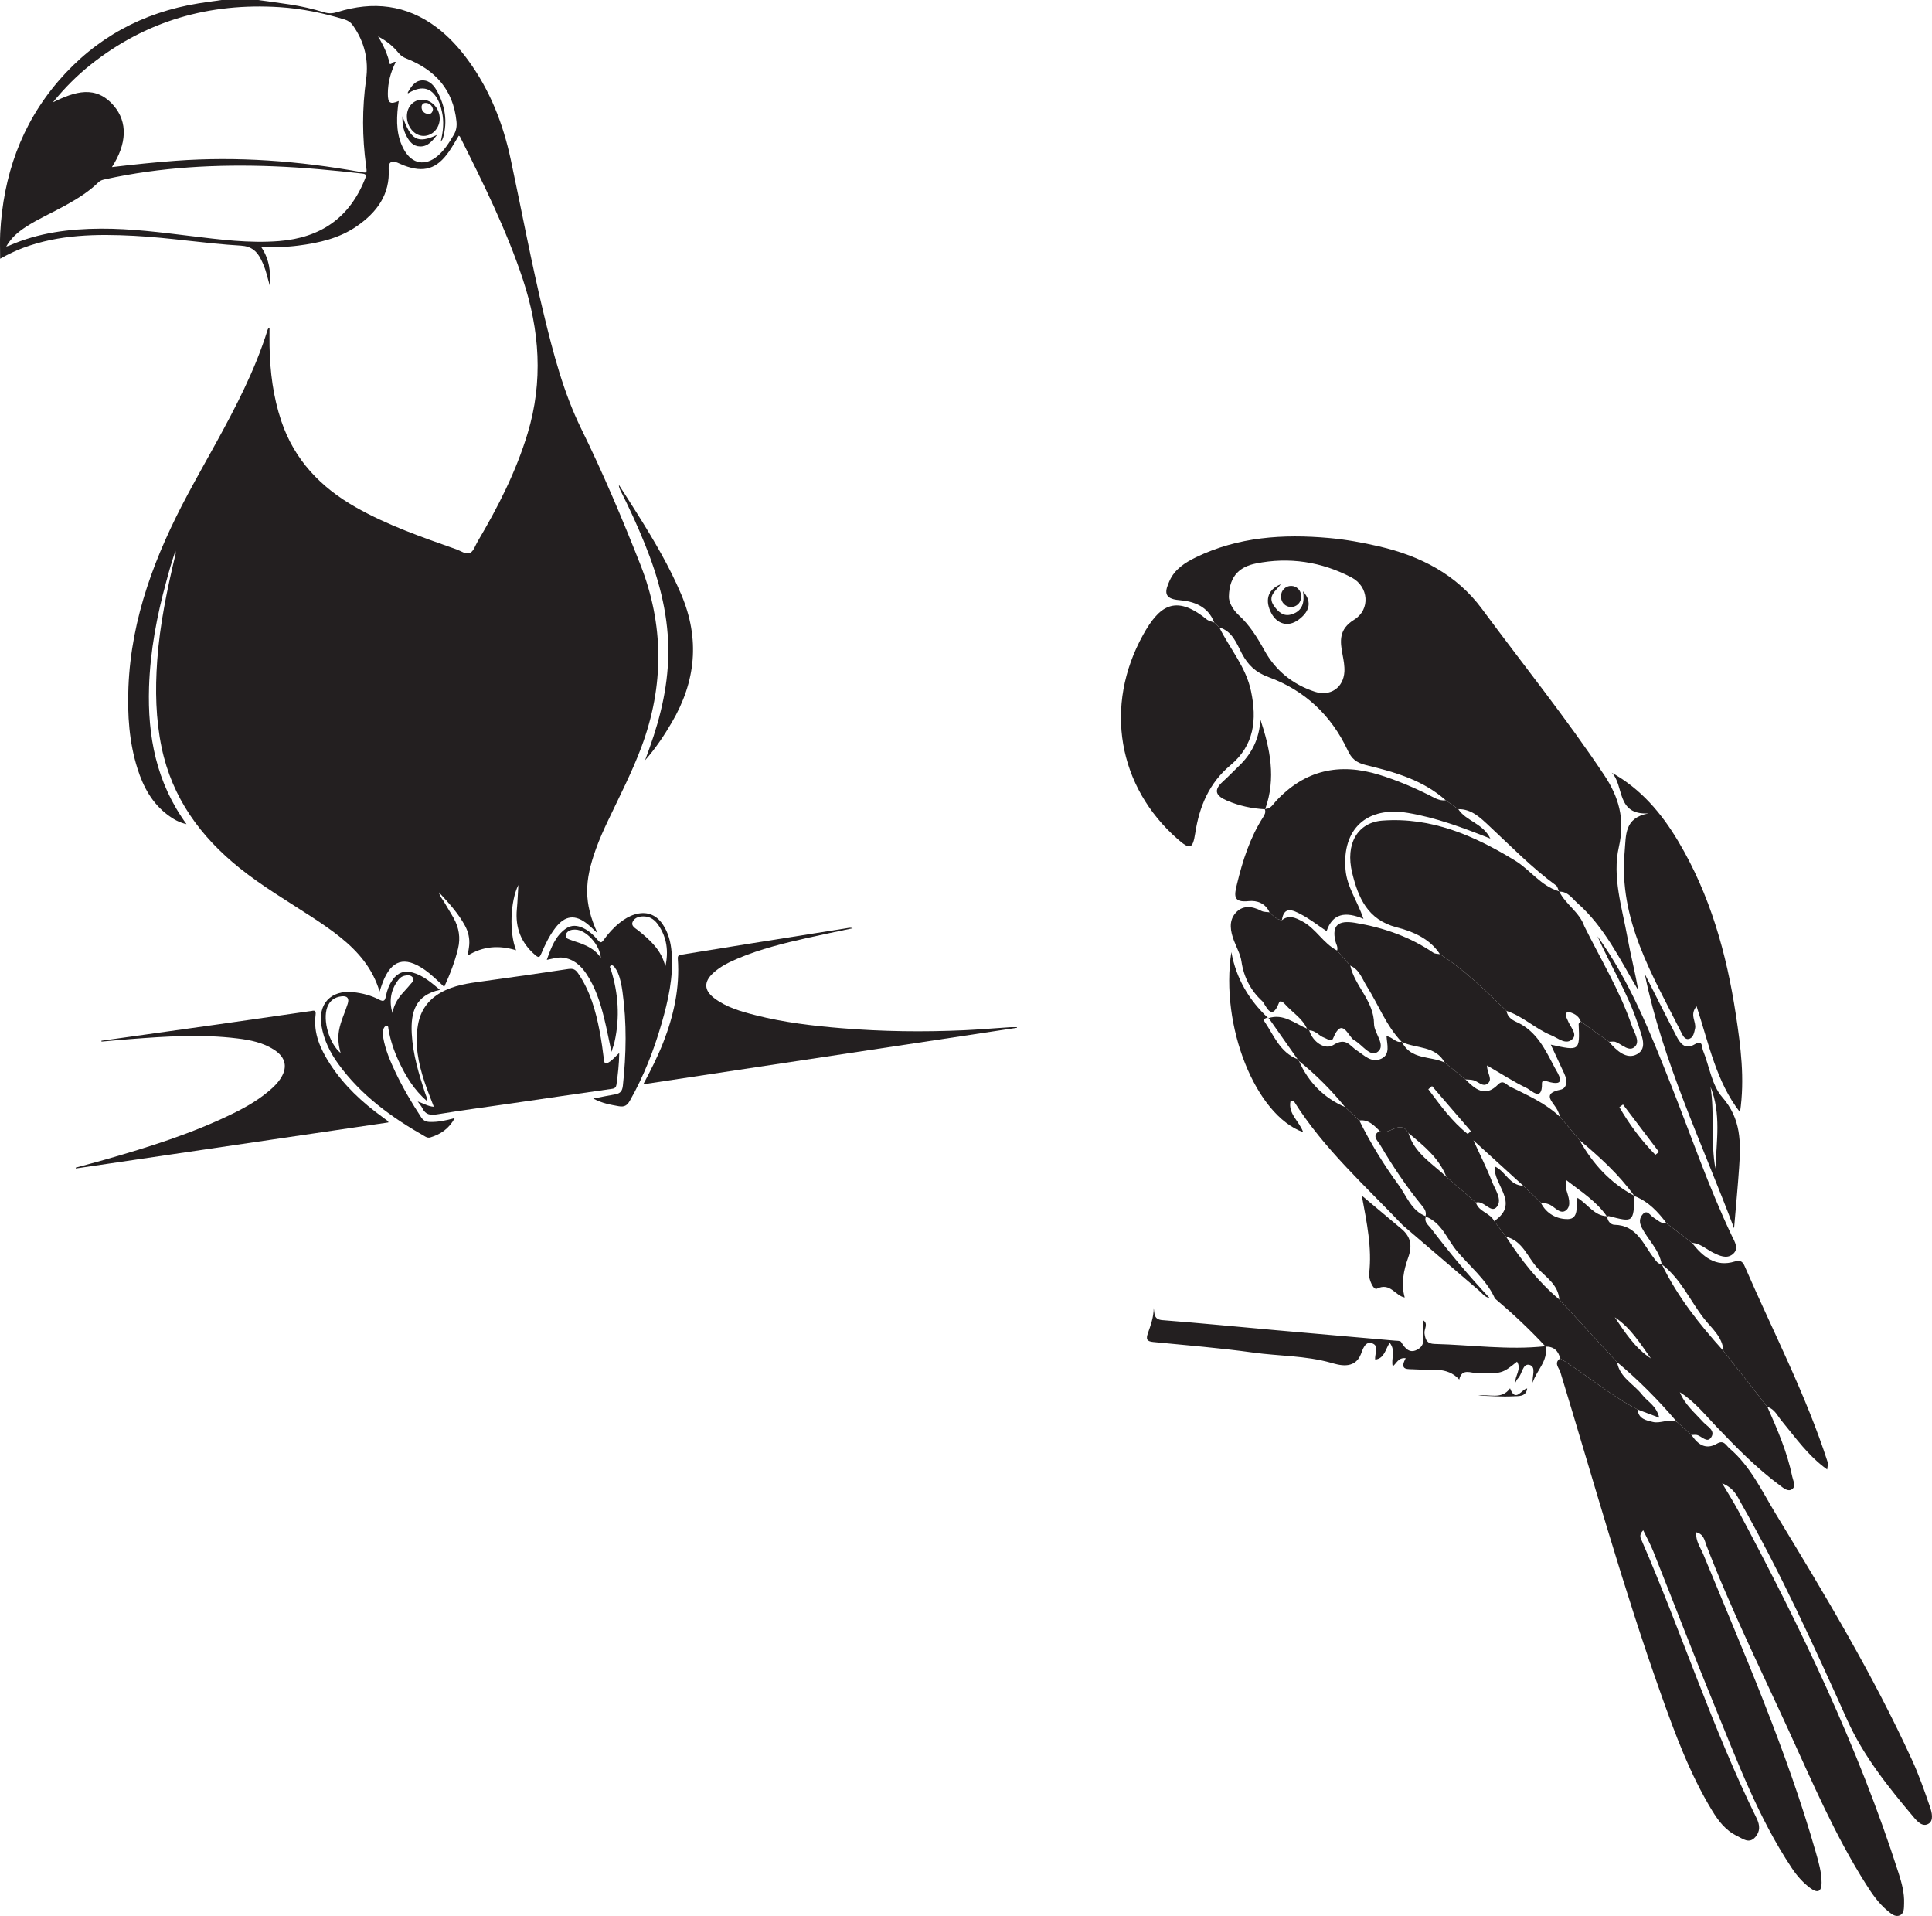
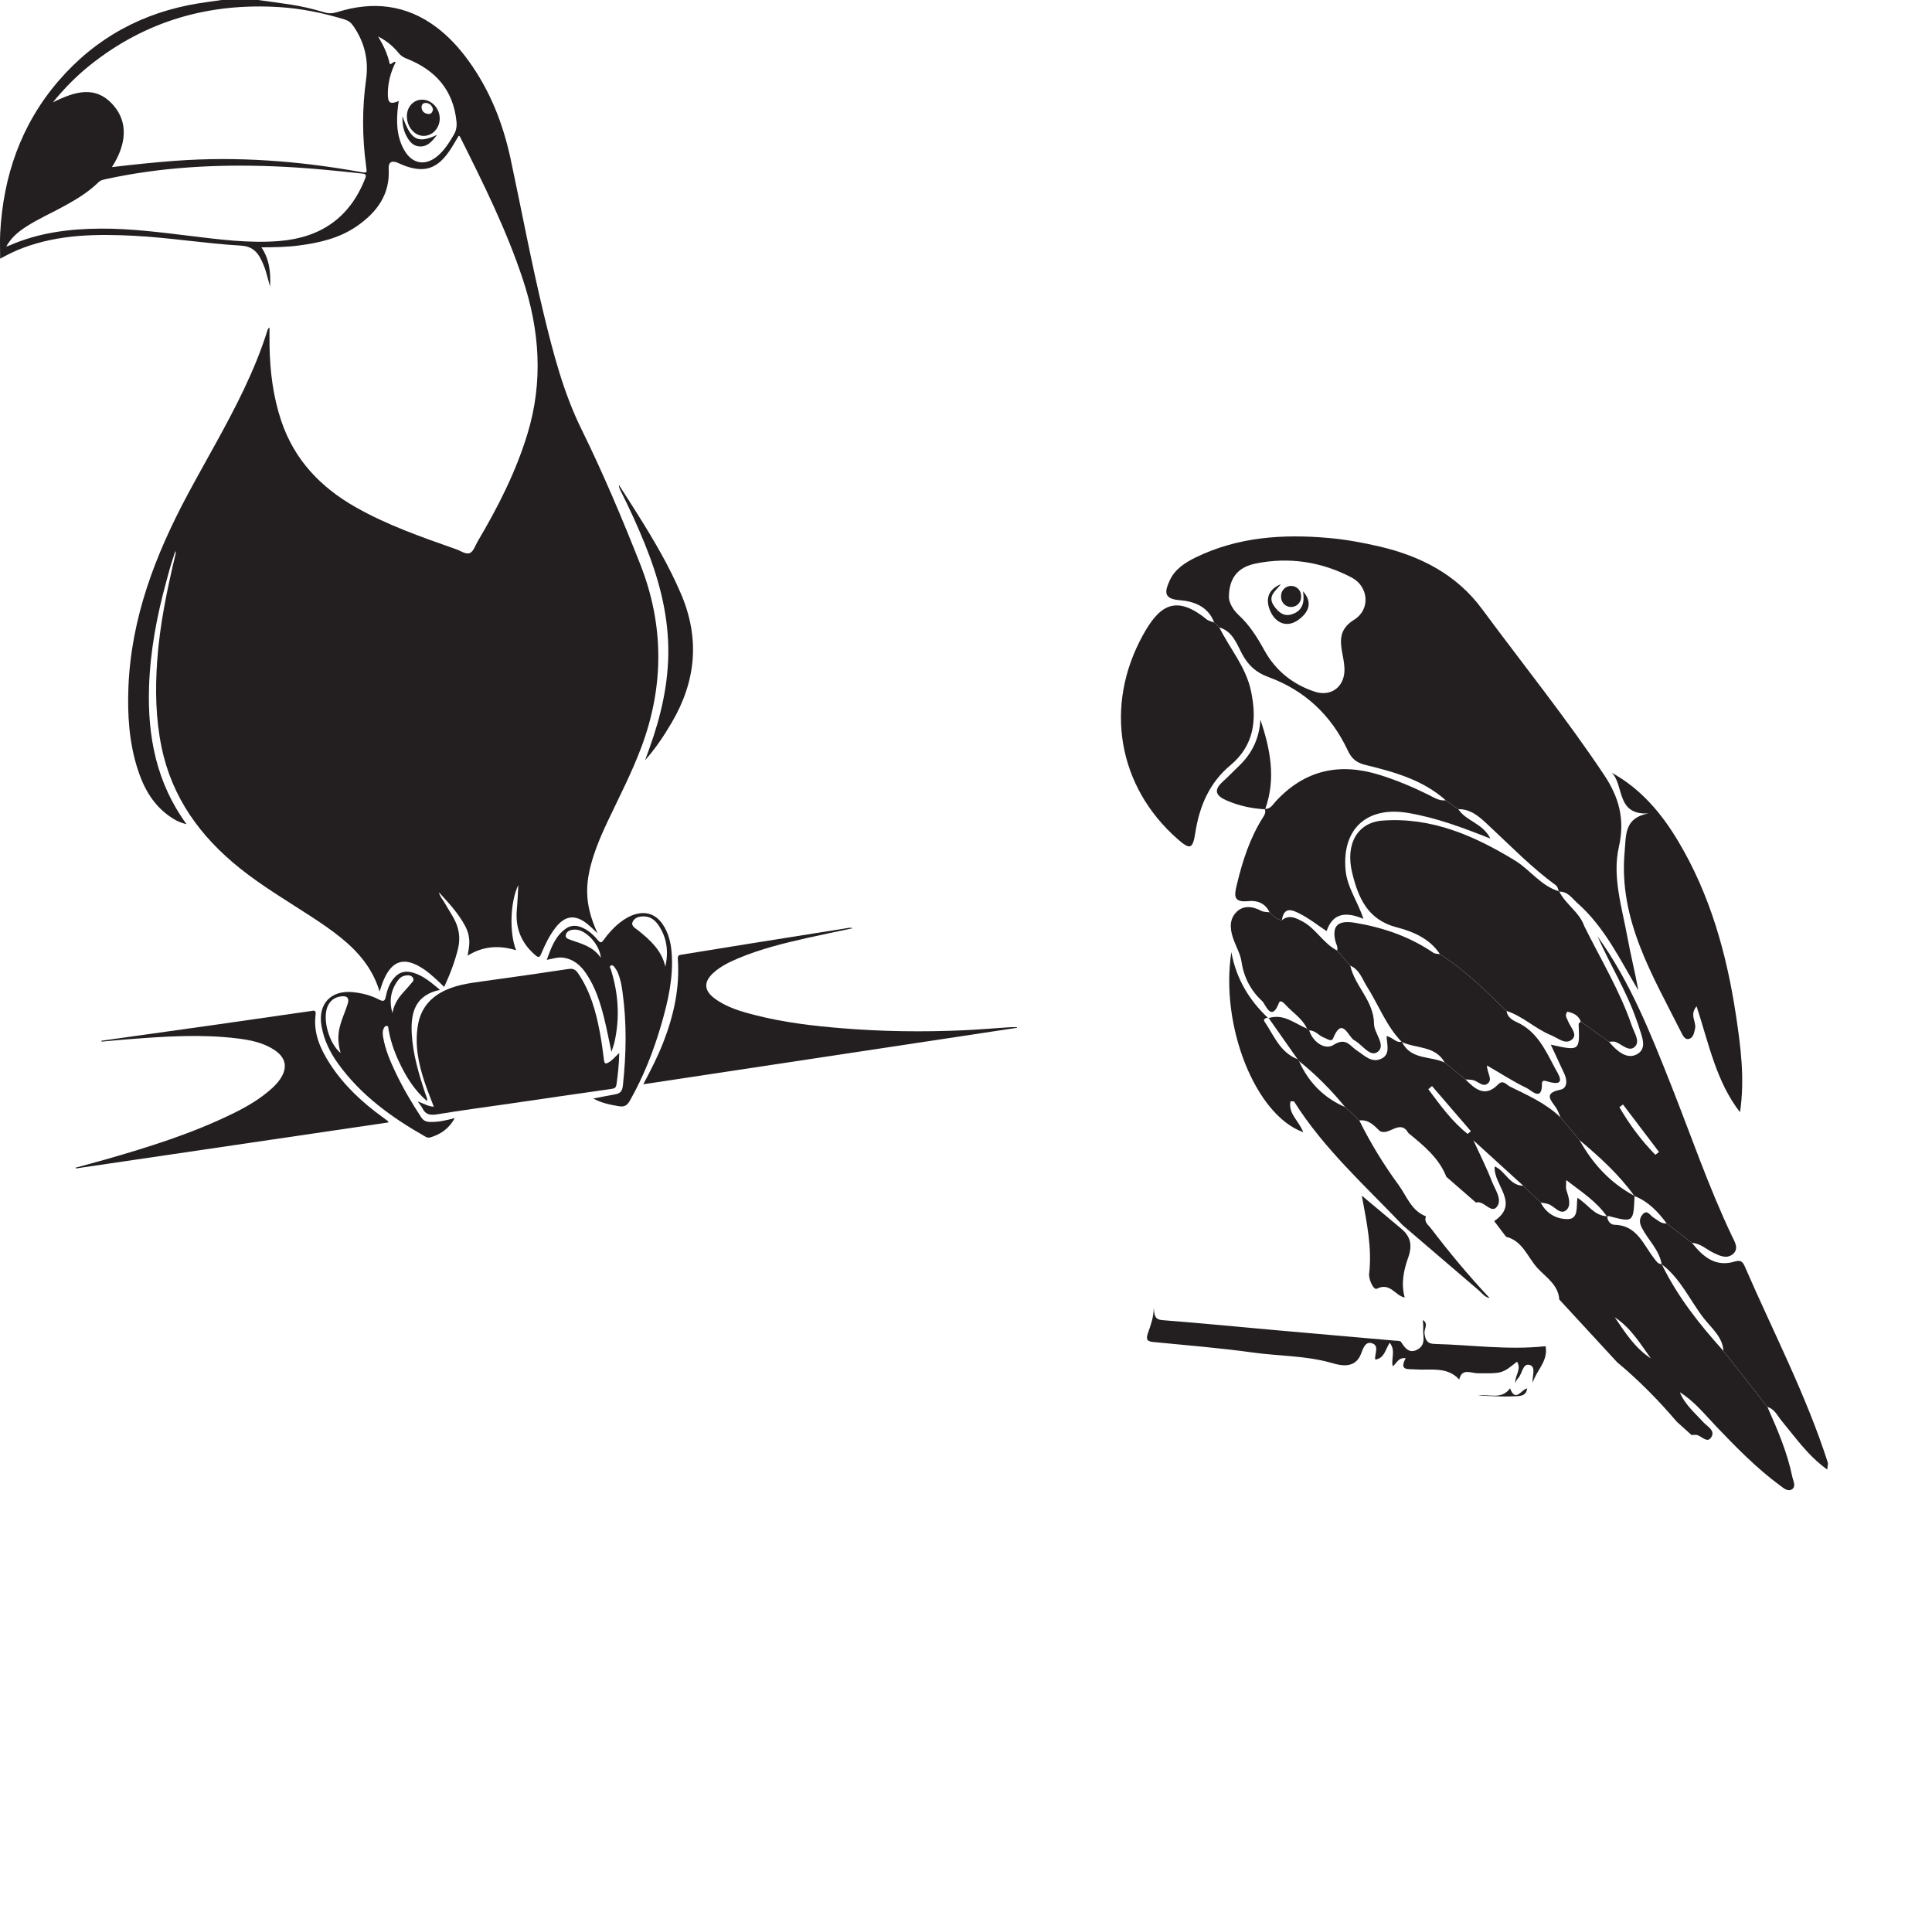
<svg xmlns="http://www.w3.org/2000/svg" width="305.095pt" height="302.53pt" viewBox="0 0 305.095 302.53" version="1.1">
  <defs>
    <clipPath id="clip1">
-       <path d="M 245 214 L 305.094 214 L 305.094 302.531 L 245 302.531 Z M 245 214 " />
-     </clipPath>
+       </clipPath>
  </defs>
  <g id="surface1">
    <path style=" stroke:none;fill-rule:evenodd;fill:rgb(13.73%,12.16%,12.549%);fill-opacity:1;" d="M 62.969 15.949 C 62.926 16.238 62.879 16.504 62.848 16.77 C 62.578 19.16 62.598 21.516 63.828 23.688 C 65.086 25.902 67.156 26.266 69.094 24.637 C 70.195 23.711 70.938 22.516 71.656 21.297 C 72.066 20.605 72.164 19.922 72.082 19.145 C 71.562 14.152 68.711 11.023 64.184 9.242 C 63.684 9.047 63.297 8.793 62.965 8.387 C 62.113 7.344 61.113 6.477 59.699 5.754 C 60.621 7.25 61.23 8.633 61.555 10.113 C 61.941 10.16 62.074 9.656 62.496 9.789 C 61.688 11.375 61.25 13.051 61.246 14.809 C 61.242 16.285 61.613 16.516 62.969 15.949 M 0.98 38.922 C 1.277 38.828 1.387 38.809 1.488 38.762 C 6.082 36.742 10.941 36.125 15.898 36.098 C 20.656 36.074 25.363 36.684 30.074 37.258 C 34.727 37.82 39.371 38.434 44.078 38.059 C 50.625 37.535 55.234 34.387 57.66 28.199 C 57.863 27.688 57.84 27.48 57.211 27.41 C 52.555 26.887 47.895 26.445 43.211 26.262 C 34.262 25.914 25.387 26.379 16.613 28.305 C 16.227 28.391 15.863 28.469 15.566 28.762 C 14.031 30.277 12.215 31.387 10.348 32.426 C 8.281 33.578 6.094 34.516 4.102 35.812 C 2.914 36.586 1.82 37.461 0.98 38.922 M 17.672 26.387 C 21.105 25.98 24.418 25.629 27.742 25.387 C 37.543 24.668 47.246 25.418 56.895 27.148 C 57.98 27.344 57.973 27.352 57.812 26.203 C 57.188 21.652 57.176 17.098 57.812 12.547 C 58.246 9.426 57.551 6.598 55.738 4.023 C 55.391 3.527 54.965 3.242 54.395 3.066 C 51.051 2.051 47.641 1.348 44.16 1.125 C 33.082 0.422 23.055 3.254 14.305 10.219 C 12.172 11.918 10.246 13.832 8.352 16.16 C 11.844 14.434 15.133 13.387 17.969 16.695 C 20.195 19.293 20.035 22.73 17.672 26.387 M 40.766 0 C 42.426 0.23 44.09 0.449 45.746 0.699 C 47.59 0.977 49.398 1.395 51.18 1.938 C 51.895 2.16 52.543 2.137 53.27 1.906 C 58.895 0.141 64.176 0.715 68.969 4.336 C 70.902 5.801 72.516 7.574 73.938 9.527 C 77.371 14.238 79.441 19.504 80.656 25.195 C 82.391 33.316 83.91 41.488 85.863 49.566 C 87.367 55.777 88.973 61.977 91.805 67.738 C 95.238 74.715 98.258 81.875 101.105 89.094 C 104.859 98.605 104.898 108.301 101.293 117.945 C 99.809 121.918 97.867 125.676 96.055 129.496 C 95.348 130.984 94.668 132.488 94.109 134.043 C 92.281 139.105 92.156 142.539 94.359 147.352 C 93.762 146.801 93.297 146.332 92.789 145.918 C 90.844 144.336 89.223 144.523 87.699 146.508 C 86.738 147.754 86.07 149.168 85.461 150.605 C 85.23 151.145 85.082 151.277 84.547 150.824 C 82.281 148.895 81.344 146.477 81.621 143.539 C 81.738 142.285 81.781 141.023 81.855 139.738 C 80.582 142.301 80.395 147.262 81.5 150.043 C 78.84 149.227 76.312 149.363 73.84 150.898 C 73.941 150.27 74.051 149.762 74.094 149.242 C 74.188 148.172 73.957 147.148 73.449 146.203 C 72.379 144.203 70.848 142.559 69.32 140.902 C 69.441 141.527 69.887 141.977 70.184 142.504 C 70.656 143.34 71.184 144.141 71.648 144.98 C 72.48 146.484 72.742 148.074 72.336 149.766 C 71.836 151.844 71.07 153.816 70.148 155.828 C 69.074 154.82 68.109 153.844 66.969 153.062 C 63.879 150.953 61.836 151.566 60.457 155.055 C 60.285 155.492 60.152 155.945 59.941 156.562 C 58.84 152.879 56.543 150.238 53.73 147.977 C 52.324 146.848 50.84 145.832 49.328 144.844 C 45.461 142.312 41.465 139.973 37.848 137.07 C 31.637 132.09 27.188 125.984 25.527 118.047 C 24.582 113.504 24.496 108.93 24.824 104.328 C 25.23 98.594 26.406 92.988 27.742 87.41 C 27.754 87.355 27.734 87.297 27.707 86.965 C 27.395 87.934 27.148 88.66 26.93 89.398 C 26.699 90.176 26.492 90.957 26.281 91.738 C 24.77 97.223 23.719 102.793 23.535 108.488 C 23.293 116.227 24.664 123.555 29.453 130.133 C 28.242 129.859 27.363 129.332 26.535 128.719 C 24.039 126.867 22.633 124.273 21.719 121.391 C 20.383 117.191 20.109 112.863 20.281 108.48 C 20.719 97.508 24.547 87.586 29.652 78.047 C 32.613 72.52 35.828 67.129 38.523 61.461 C 39.965 58.422 41.254 55.324 42.25 52.109 C 42.289 51.973 42.363 51.844 42.562 51.723 C 42.562 52.719 42.547 53.715 42.566 54.711 C 42.645 58.723 43.137 62.672 44.426 66.492 C 46.488 72.609 50.625 76.938 56.156 80.078 C 61.191 82.938 66.633 84.824 72.062 86.734 C 72.781 86.988 73.602 87.617 74.234 87.305 C 74.805 87.02 75.062 86.105 75.445 85.465 C 78.648 80.055 81.488 74.477 83.316 68.434 C 85.801 60.234 85.227 52.133 82.562 44.094 C 79.969 36.262 76.297 28.906 72.625 21.555 C 72.602 21.508 72.531 21.484 72.445 21.43 C 71.934 22.266 71.465 23.125 70.906 23.926 C 68.988 26.688 66.957 27.312 63.816 26.137 C 63.453 26 63.105 25.82 62.742 25.676 C 61.84 25.316 61.32 25.633 61.379 26.621 C 61.621 30.707 59.512 33.516 56.383 35.691 C 53.605 37.625 50.383 38.359 47.074 38.777 C 45.195 39.02 43.305 39.043 41.285 39.055 C 42.574 40.98 42.766 43.082 42.645 45.25 C 42.449 44.539 42.25 43.828 42.059 43.117 C 41.863 42.391 41.582 41.695 41.25 41.02 C 40.598 39.68 39.723 38.883 38.043 38.781 C 32.406 38.453 26.82 37.523 21.18 37.23 C 15.246 36.922 9.34 37.008 3.664 39.129 C 2.457 39.578 1.305 40.137 0.023 40.848 C 0.023 39.402 -0.035 38.098 0.031 36.797 C 0.512 27.805 3.309 19.676 9.234 12.785 C 15.086 5.988 22.516 1.957 31.359 0.527 C 32.566 0.332 33.781 0.176 34.996 0 Z M 40.766 0 " />
    <path style=" stroke:none;fill-rule:evenodd;fill:rgb(13.73%,12.16%,12.549%);fill-opacity:1;" d="M 97.789 166.266 C 97.762 168.059 97.574 169.66 97.348 171.262 C 97.289 171.656 97.113 171.855 96.66 171.918 C 91.316 172.676 85.973 173.465 80.633 174.242 C 76.773 174.801 72.906 175.309 69.059 175.945 C 67.977 176.121 67.211 176.035 66.707 174.988 C 66.543 174.648 66.273 174.359 65.957 173.914 C 66.879 174.234 67.594 174.688 68.508 174.754 C 67.992 173.379 67.457 172.094 67.023 170.777 C 66.066 167.871 65.469 164.918 66.004 161.84 C 66.398 159.566 67.59 157.879 69.602 156.734 C 71.668 155.559 73.945 155.258 76.238 154.945 C 80.758 154.328 85.266 153.676 89.777 153 C 90.469 152.898 90.871 153.074 91.266 153.648 C 93.184 156.434 94.078 159.59 94.695 162.848 C 94.98 164.348 95.199 165.867 95.379 167.383 C 95.453 167.996 95.656 168.008 96.109 167.754 C 96.723 167.41 97.133 166.848 97.789 166.266 " />
    <path style=" stroke:none;fill-rule:evenodd;fill:rgb(13.73%,12.16%,12.549%);fill-opacity:1;" d="M 160.586 162.289 C 140.965 165.254 121.348 168.219 101.586 171.203 C 102.773 168.973 103.848 166.867 104.715 164.664 C 106.387 160.395 107.367 156.004 107.039 151.391 C 107.004 150.871 107.215 150.805 107.625 150.738 C 111.207 150.168 114.789 149.574 118.371 149 C 123.586 148.164 128.797 147.34 134.012 146.512 C 134.215 146.48 134.426 146.48 134.648 146.57 C 132.258 147.078 129.855 147.559 127.473 148.098 C 123.789 148.93 120.121 149.832 116.621 151.297 C 115.18 151.902 113.77 152.582 112.605 153.656 C 111.137 155.02 111.168 156.363 112.758 157.582 C 114.707 159.074 117.039 159.723 119.363 160.312 C 123.797 161.441 128.324 161.977 132.879 162.352 C 139.324 162.887 145.781 162.965 152.242 162.676 C 154.668 162.562 157.094 162.352 159.52 162.195 C 159.879 162.176 160.234 162.191 160.594 162.191 C 160.59 162.227 160.59 162.258 160.586 162.289 " />
    <path style=" stroke:none;fill-rule:evenodd;fill:rgb(13.73%,12.16%,12.549%);fill-opacity:1;" d="M 16.012 164.332 C 22.102 163.48 28.188 162.633 34.273 161.77 C 39.086 161.086 43.898 160.387 48.707 159.695 C 48.855 159.672 49.008 159.668 49.156 159.637 C 49.758 159.5 49.918 159.594 49.828 160.32 C 49.477 163.191 50.613 165.672 52.117 168.004 C 54.305 171.383 57.199 174.07 60.438 176.41 C 60.73 176.621 61.012 176.836 61.297 177.055 C 61.312 177.066 61.309 177.109 61.332 177.23 C 44.883 179.652 28.434 182.074 11.984 184.496 C 11.973 184.453 11.961 184.41 11.949 184.367 C 13.543 183.934 15.137 183.516 16.723 183.062 C 23.555 181.105 30.332 178.977 36.738 175.844 C 38.93 174.773 41.031 173.559 42.863 171.918 C 43.359 171.477 43.816 171 44.195 170.457 C 45.477 168.621 45.184 166.996 43.305 165.77 C 41.551 164.621 39.543 164.219 37.512 163.969 C 31.844 163.266 26.176 163.637 20.508 164.078 C 19.016 164.195 17.523 164.336 16.031 164.469 C 16.027 164.422 16.02 164.379 16.012 164.332 " />
    <path style=" stroke:none;fill-rule:evenodd;fill:rgb(13.73%,12.16%,12.549%);fill-opacity:1;" d="M 94.879 151.227 C 94.738 149.305 92.801 147.09 91.18 146.812 C 90.918 146.77 90.637 146.766 90.379 146.809 C 89.871 146.891 89.414 147.176 89.344 147.672 C 89.266 148.195 89.82 148.285 90.191 148.438 C 90.582 148.598 90.988 148.699 91.383 148.844 C 92.68 149.32 93.945 149.852 94.879 151.227 M 105.066 152.629 C 105.602 150.238 105.328 148.016 103.926 146.004 C 103.426 145.289 102.754 144.773 101.863 144.707 C 101.094 144.648 100.258 144.809 99.914 145.539 C 99.594 146.219 100.355 146.57 100.789 146.918 C 102.703 148.457 104.492 150.07 105.066 152.629 M 96.559 166.086 C 96.145 164.16 95.82 162.457 95.406 160.777 C 94.797 158.324 94.035 155.922 92.617 153.793 C 91.719 152.449 90.582 151.43 88.891 151.211 C 88.066 151.105 87.297 151.383 86.348 151.559 C 87.039 149.621 87.684 147.805 89.363 146.621 C 90.234 146.008 91.184 146.098 92.102 146.539 C 93.043 146.988 93.789 147.691 94.445 148.48 C 94.797 148.895 94.996 148.879 95.309 148.441 C 96.039 147.41 96.883 146.473 97.883 145.684 C 98.594 145.121 99.355 144.656 100.23 144.387 C 102.031 143.836 103.566 144.367 104.633 145.918 C 105.559 147.273 105.938 148.809 106.062 150.414 C 106.363 154.281 105.52 157.996 104.457 161.672 C 103.238 165.887 101.645 169.953 99.469 173.789 C 99.035 174.551 98.605 174.824 97.703 174.664 C 96.375 174.43 95.074 174.203 93.684 173.457 C 94.977 173.207 96.066 172.98 97.168 172.789 C 97.953 172.652 98.27 172.27 98.363 171.414 C 98.898 166.465 98.992 161.527 98.301 156.59 C 98.16 155.578 97.973 154.574 97.578 153.625 C 97.441 153.297 97.25 152.984 97.039 152.699 C 96.898 152.516 96.668 152.316 96.422 152.488 C 96.195 152.652 96.398 152.867 96.461 153.059 C 97.648 156.828 97.914 160.645 97.043 164.52 C 96.941 164.973 96.77 165.414 96.559 166.086 " />
    <path style=" stroke:none;fill-rule:evenodd;fill:rgb(13.73%,12.16%,12.549%);fill-opacity:1;" d="M 61.973 159.961 C 62.18 158.797 62.711 157.836 63.438 156.977 C 63.883 156.445 64.379 155.965 64.805 155.422 C 65.047 155.121 65.516 154.809 65.18 154.344 C 64.879 153.93 64.379 153.977 63.93 154.055 C 63.5 154.129 63.16 154.391 62.898 154.73 C 61.688 156.316 61.422 158.078 61.973 159.961 M 53.789 166.27 C 53.449 165.062 53.332 163.926 53.531 162.746 C 53.785 161.254 54.469 159.914 54.91 158.492 C 55.18 157.629 54.844 157.219 53.949 157.316 C 52.844 157.434 52.062 158 51.672 159.066 C 50.938 161.098 51.984 164.77 53.789 166.27 M 71.816 176.539 C 70.887 178.242 69.566 179.105 67.961 179.594 C 67.688 179.676 67.434 179.617 67.184 179.477 C 61.883 176.477 57.008 172.961 53.395 167.953 C 52.105 166.164 51.148 164.203 50.77 161.992 C 50.168 158.52 52.246 156.301 55.754 156.66 C 57.207 156.809 58.602 157.176 59.879 157.844 C 60.652 158.246 60.812 157.961 60.941 157.289 C 61.121 156.371 61.445 155.496 61.988 154.727 C 62.801 153.57 63.863 153.184 65.215 153.578 C 66.875 154.062 68.133 155.168 69.473 156.293 C 65.574 157.137 64.84 159.84 65.023 163.219 C 65.203 166.512 66.156 169.645 67.188 172.754 C 67.297 173.086 67.508 173.402 67.438 173.859 C 65.395 172.109 64.062 169.918 62.969 167.566 C 62.207 165.93 61.637 164.227 61.336 162.438 C 61.305 162.273 61.363 162.047 61.125 161.996 C 60.879 161.945 60.73 162.121 60.629 162.309 C 60.383 162.785 60.422 163.289 60.512 163.805 C 60.848 165.746 61.613 167.539 62.449 169.301 C 63.621 171.773 65.008 174.125 66.508 176.41 C 66.844 176.922 67.234 177.121 67.832 177.148 C 69.137 177.199 70.387 176.93 71.816 176.539 " />
    <path style=" stroke:none;fill-rule:evenodd;fill:rgb(13.73%,12.16%,12.549%);fill-opacity:1;" d="M 101.875 120.035 C 102.102 119.398 102.336 118.766 102.562 118.129 C 104.402 113.012 105.613 107.781 105.535 102.305 C 105.449 96.578 103.965 91.172 101.836 85.906 C 100.68 83.043 99.391 80.238 98 77.48 C 97.855 77.195 97.73 76.906 97.727 76.551 C 98.75 78.152 99.781 79.746 100.789 81.359 C 103.32 85.402 105.742 89.504 107.602 93.918 C 110.551 100.914 109.883 107.605 106.082 114.082 C 104.852 116.18 103.508 118.191 101.875 120.035 " />
    <path style=" stroke:none;fill-rule:evenodd;fill:rgb(13.73%,12.16%,12.549%);fill-opacity:1;" d="M 68.375 17.262 C 68.258 16.734 67.93 16.332 67.332 16.258 C 66.883 16.203 66.562 16.465 66.574 16.93 C 66.59 17.555 67.004 17.91 67.586 17.992 C 68.027 18.055 68.301 17.777 68.375 17.262 M 69.441 18.738 C 69.426 20.238 68.289 21.457 66.902 21.457 C 65.445 21.461 64.223 20 64.254 18.293 C 64.277 16.82 65.344 15.711 66.707 15.738 C 68.199 15.77 69.457 17.148 69.441 18.738 " />
-     <path style=" stroke:none;fill-rule:evenodd;fill:rgb(13.73%,12.16%,12.549%);fill-opacity:1;" d="M 64.41 14.75 C 64.41 14.617 64.398 14.582 64.41 14.562 C 64.957 13.645 65.555 12.688 66.75 12.688 C 67.934 12.691 68.605 13.594 69.105 14.547 C 70.293 16.809 70.68 19.188 69.984 21.688 C 69.953 21.801 69.91 21.914 69.859 22.02 C 69.824 22.09 69.762 22.148 69.594 22.371 C 70.004 20.695 70.137 19.188 69.797 17.668 C 69.695 17.23 69.59 16.789 69.426 16.371 C 68.418 13.859 66.754 13.312 64.41 14.75 " />
    <path style=" stroke:none;fill-rule:evenodd;fill:rgb(13.73%,12.16%,12.549%);fill-opacity:1;" d="M 63.555 18.359 C 64.898 22.129 65.938 22.734 69.035 21.289 C 68.223 22.301 67.574 23.145 66.348 23.125 C 65.23 23.109 64.648 22.34 64.184 21.469 C 63.664 20.492 63.516 19.434 63.555 18.359 " />
    <g clip-path="url(#clip1)" clip-rule="nonzero">
      <path style=" stroke:none;fill-rule:evenodd;fill:rgb(13.73%,12.16%,12.549%);fill-opacity:1;" d="M 267.121 226.586 C 268.105 228.074 269.363 228.984 271.125 227.957 C 272.234 227.309 272.551 228.215 273.102 228.684 C 276.406 231.488 278.207 235.387 280.387 238.977 C 288.086 251.645 295.734 264.348 301.922 277.852 C 303.043 280.293 303.934 282.844 304.805 285.387 C 305.078 286.191 305.363 287.426 304.613 287.926 C 303.613 288.594 302.75 287.578 302.145 286.859 C 298.148 282.117 294.262 277.258 291.699 271.559 C 286.477 259.938 281.203 248.344 274.898 237.254 C 274.32 236.234 273.871 235.008 271.957 234.207 C 273.02 236.012 273.812 237.25 274.504 238.543 C 284.363 257 293.445 275.809 299.832 295.801 C 300.32 297.336 300.75 298.902 300.688 300.551 C 300.66 301.273 300.738 302.141 299.98 302.449 C 299.262 302.746 298.621 302.156 298.074 301.707 C 296.672 300.543 295.648 299.059 294.684 297.535 C 289.805 289.848 286.242 281.492 282.469 273.246 C 278.027 263.539 273.281 253.969 269.461 243.984 C 269.176 243.238 269.066 242.227 267.852 241.941 C 267.75 243.336 268.551 244.371 269.004 245.48 C 275.379 260.984 282.141 276.34 286.758 292.508 C 287.195 294.051 287.656 295.598 287.66 297.238 C 287.664 298.883 286.91 298.891 285.855 298.113 C 284.699 297.25 283.758 296.172 282.949 294.957 C 277.637 286.969 274.328 278.027 270.719 269.238 C 267.418 261.191 264.309 253.066 261.094 244.988 C 260.648 243.871 260.059 242.816 259.488 241.621 C 258.746 242.41 259.094 242.887 259.301 243.359 C 265.578 257.84 270.422 272.91 277.398 287.098 C 277.941 288.207 277.977 289.176 277.195 290.074 C 276.203 291.211 275.211 290.32 274.297 289.887 C 272.523 289.043 271.367 287.527 270.379 285.902 C 266.859 280.109 264.527 273.781 262.27 267.438 C 256.324 250.711 251.586 233.605 246.402 216.641 C 246.215 216.02 245.312 215.203 246.383 214.496 C 250.547 217.055 254.246 220.312 258.609 222.562 C 258.723 224.051 260.004 224.285 261.02 224.527 C 262.238 224.82 263.527 223.957 264.805 224.5 C 265.578 225.195 266.352 225.891 267.121 226.586 " />
    </g>
    <path style=" stroke:none;fill-rule:evenodd;fill:rgb(13.73%,12.16%,12.549%);fill-opacity:1;" d="M 194.062 94.191 C 194.027 94.926 194.555 96.148 195.59 97.102 C 197.34 98.707 198.547 100.656 199.691 102.723 C 201.441 105.891 204.156 108.074 207.633 109.219 C 210.055 110.016 212.164 108.598 212.305 106.043 C 212.352 105.164 212.184 104.258 212.016 103.383 C 211.59 101.188 211.422 99.344 213.848 97.848 C 216.449 96.242 216.141 92.602 213.445 91.188 C 208.691 88.691 203.574 87.914 198.316 88.977 C 196.039 89.438 194.125 90.711 194.062 94.191 M 228.305 126.363 C 224.707 123.148 220.199 121.898 215.699 120.801 C 214.164 120.426 213.445 119.793 212.828 118.48 C 210.234 112.953 206.059 109.012 200.332 106.914 C 198.32 106.176 197.094 105.043 196.117 103.195 C 195.273 101.605 194.625 99.668 192.555 99.074 C 192.281 98.816 192.012 98.559 191.742 98.297 C 190.785 95.742 188.531 94.938 186.219 94.758 C 183.598 94.551 184.008 93.238 184.695 91.703 C 185.508 89.879 187.137 88.836 188.836 88.008 C 195.512 84.762 202.637 84.301 209.871 84.949 C 212.531 85.188 215.176 85.672 217.805 86.281 C 224.324 87.797 230.008 90.711 234.023 96.141 C 240.477 104.875 247.297 113.336 253.328 122.379 C 255.621 125.82 256.656 129.312 255.645 133.738 C 254.566 138.453 256.156 143.328 257.016 148.082 C 257.52 150.848 258.219 153.578 258.719 156.379 C 255.832 151.539 253.414 146.398 249.094 142.59 C 248.246 141.84 247.594 140.754 246.242 140.785 L 246.176 140.723 C 246.031 140.414 245.973 139.988 245.73 139.812 C 241.875 137 238.57 133.582 235.094 130.348 C 233.797 129.141 232.371 127.723 230.289 127.766 C 229.629 127.301 228.969 126.832 228.305 126.363 " />
    <path style=" stroke:none;fill-rule:evenodd;fill:rgb(13.73%,12.16%,12.549%);fill-opacity:1;" d="M 246.242 140.785 C 247.254 142.82 249.426 144.023 250.188 146.242 C 252.762 151.449 255.809 156.434 257.691 161.961 C 258.051 163.012 259.012 164.387 258.223 165.223 C 257.293 166.211 256.164 164.914 255.137 164.523 C 254.828 164.406 254.441 164.5 254.09 164.496 C 252.602 163.43 251.117 162.363 249.633 161.301 C 249.246 160.262 248.406 159.938 247.5 159.738 C 247.062 160.355 247.418 160.707 247.566 161.113 C 247.918 162.09 249.109 163.219 248.359 164.016 C 247.324 165.117 246.062 163.914 244.941 163.461 C 242.453 162.449 240.496 160.461 237.91 159.625 C 234.594 156.414 231.309 153.164 227.391 150.66 C 225.773 148.18 223.109 147.086 220.543 146.418 C 215.926 145.219 214.48 141.684 213.539 137.848 C 212.398 133.195 214.426 129.859 218.316 129.57 C 226.074 128.996 232.824 131.957 239.246 135.879 C 241.656 137.348 243.32 139.887 246.176 140.723 Z M 246.242 140.785 " />
    <path style=" stroke:none;fill-rule:evenodd;fill:rgb(13.73%,12.16%,12.549%);fill-opacity:1;" d="M 260.699 214.492 C 259.02 212.141 257.508 209.645 255 207.996 C 256.625 210.398 258.188 212.848 260.699 214.492 M 267.121 226.586 C 266.348 225.891 265.578 225.195 264.805 224.5 C 261.914 221.109 258.801 217.945 255.371 215.094 L 246.234 205.184 C 246.09 202.879 244.133 201.672 242.824 200.262 C 241.242 198.559 240.473 195.93 237.832 195.281 C 237.207 194.457 236.582 193.637 235.957 192.809 C 240.148 189.977 235.738 187.086 236.047 184.18 C 237.738 184.91 238.387 187.211 240.551 187.227 C 241.469 188.109 242.391 188.996 243.309 189.879 C 244.191 191.676 245.895 192.535 247.629 192.492 C 249.324 192.453 248.898 190.453 249.105 189.133 C 250.828 190.219 251.758 191.961 253.738 192.039 L 253.812 192.094 C 253.832 192.836 254.398 193.383 254.934 193.391 C 258.508 193.449 259.484 196.492 261.203 198.684 C 261.527 199.098 261.789 199.586 262.406 199.613 L 262.43 199.645 C 264.91 204.742 268.387 209.133 272.164 213.312 C 274.477 216.262 276.793 219.211 279.105 222.156 C 280.695 225.723 282.234 229.305 283.027 233.156 C 283.172 233.852 283.664 234.668 283 235.141 C 282.355 235.598 281.668 234.98 281.09 234.555 C 277.391 231.824 274.191 228.551 271.027 225.238 C 269.211 223.336 267.57 221.254 265.273 219.832 C 266.059 221.77 267.629 223.074 268.98 224.559 C 269.602 225.242 270.926 225.859 270.234 226.938 C 269.57 227.977 268.715 226.707 267.922 226.574 C 267.664 226.531 267.391 226.578 267.121 226.586 " />
    <path style=" stroke:none;fill-rule:evenodd;fill:rgb(13.73%,12.16%,12.549%);fill-opacity:1;" d="M 231.77 179.047 C 231.941 178.902 232.109 178.758 232.277 178.613 C 230.23 176.238 228.188 173.863 226.141 171.488 C 225.945 171.656 225.75 171.824 225.555 171.988 C 227.438 174.504 229.266 177.066 231.77 179.047 M 243.309 189.879 C 242.391 188.996 241.473 188.109 240.551 187.227 C 237.93 184.84 235.309 182.453 232.676 180.059 C 233.652 182.199 234.738 184.336 235.602 186.555 C 236.098 187.828 237.262 189.391 236.402 190.523 C 235.469 191.754 234.352 189.473 233.07 189.879 C 231.516 188.523 229.961 187.172 228.406 185.816 C 227.223 182.816 224.805 180.875 222.418 178.914 C 221.074 176.582 219.34 179.445 217.883 178.574 C 216.973 177.695 216.109 176.734 214.656 176.918 C 213.91 176.215 213.164 175.512 212.418 174.805 C 210.242 172.133 207.828 169.699 205.137 167.543 C 205.062 167.441 204.988 167.344 204.91 167.246 C 203.379 165.066 201.848 162.891 200.316 160.711 L 200.281 160.77 C 202.68 159.977 204.426 161.605 206.391 162.414 C 206.512 162.508 206.629 162.605 206.746 162.703 C 207.359 164.629 209.285 165.816 210.566 165 C 212.57 163.73 213.137 165.133 214.273 165.871 C 215.434 166.625 216.566 167.902 218.125 167.172 C 219.598 166.48 219.023 164.926 218.957 163.602 C 219.957 163.77 220.426 164.715 221.328 164.488 L 221.402 164.547 C 222.809 167.379 225.895 166.711 228.148 167.777 C 229.238 168.664 230.328 169.551 231.418 170.438 C 232.945 171.957 234.496 173.352 236.574 171.234 C 237.367 170.426 237.871 171.277 238.434 171.559 C 241.238 172.945 244.133 174.207 246.43 176.434 C 247.43 177.625 248.43 178.816 249.426 180.012 C 251.496 183.734 254.262 186.773 258.059 188.797 L 258.125 188.863 C 257.941 193.031 257.945 193.027 254.062 192.02 C 253.988 192 253.895 192.066 253.812 192.094 L 253.738 192.039 C 252.117 189.715 249.805 188.238 247.328 186.328 C 247.328 187.164 247.246 187.523 247.34 187.828 C 247.676 188.934 248.203 190.316 247.352 191.066 C 246.414 191.898 245.516 190.512 244.578 190.148 C 244.18 189.992 243.734 189.965 243.309 189.879 " />
    <path style=" stroke:none;fill-rule:evenodd;fill:rgb(13.73%,12.16%,12.549%);fill-opacity:1;" d="M 191.742 98.297 C 192.012 98.559 192.281 98.816 192.555 99.074 C 194.203 102.422 196.746 105.285 197.551 109.102 C 198.512 113.645 198.074 117.676 194.301 120.832 C 190.941 123.641 189.395 127.344 188.746 131.566 C 188.355 134.082 187.914 134.191 186.004 132.523 C 176.52 124.242 174.289 111.449 180.516 100.234 C 182.988 95.777 185.539 93.707 190.527 97.781 C 190.852 98.051 191.332 98.129 191.742 98.297 " />
    <path style=" stroke:none;fill-rule:evenodd;fill:rgb(13.73%,12.16%,12.549%);fill-opacity:1;" d="M 261.406 182.336 C 261.598 182.188 261.793 182.039 261.984 181.895 C 260.09 179.395 258.191 176.895 256.297 174.395 C 256.109 174.535 255.918 174.68 255.73 174.82 C 257.312 177.555 259.184 180.07 261.406 182.336 M 249.426 180.012 C 248.426 178.816 247.43 177.625 246.43 176.434 C 246.215 175.945 246.055 175.426 245.773 174.984 C 244.996 173.781 243.609 172.629 246.414 172.062 C 247.508 171.84 247.523 170.586 247.039 169.559 C 246.34 168.074 245.652 166.582 244.895 164.949 C 249.453 165.969 249.484 165.941 249.293 161.688 C 249.289 161.562 249.516 161.43 249.633 161.301 C 251.117 162.363 252.602 163.43 254.09 164.496 C 255.262 165.891 256.871 167.371 258.52 166.457 C 260.289 165.473 259.148 163.438 258.723 161.844 C 258.676 161.672 258.59 161.516 258.531 161.348 C 256.941 156.613 254.273 152.375 252.27 147.832 C 257.43 155.016 260.652 163.156 263.875 171.293 C 267.035 179.262 269.801 187.391 273.492 195.148 C 273.926 196.059 274.711 197.215 273.57 198.082 C 272.629 198.801 271.523 198.277 270.559 197.805 C 269.449 197.262 268.523 196.324 267.199 196.25 C 265.863 195.227 264.527 194.199 263.191 193.172 C 261.836 191.348 260.309 189.719 258.125 188.863 L 258.059 188.797 C 255.641 185.418 252.582 182.668 249.426 180.012 " />
    <path style=" stroke:none;fill-rule:evenodd;fill:rgb(13.73%,12.16%,12.549%);fill-opacity:1;" d="M 260.328 128.438 C 255.133 128.727 256.527 123.961 254.512 122.004 C 259.133 124.562 262.391 128.426 265.02 132.836 C 270.062 141.281 272.656 150.574 274.121 160.207 C 274.887 165.258 275.559 170.332 274.777 175.613 C 271.027 170.805 269.867 164.848 267.918 158.891 C 266.754 160.254 267.914 161.348 267.684 162.398 C 267.539 163.047 267.414 163.75 266.863 163.988 C 266.109 164.316 265.762 163.547 265.496 163.016 C 260.973 153.992 255.574 145.25 256.559 134.484 C 256.797 131.906 256.457 129.125 260.328 128.438 " />
    <path style=" stroke:none;fill-rule:evenodd;fill:rgb(13.73%,12.16%,12.549%);fill-opacity:1;" d="M 228.305 126.363 C 228.969 126.832 229.629 127.301 230.289 127.766 C 231.504 129.656 234.141 129.961 235.352 132.41 C 230.926 130.652 226.77 129.105 222.348 128.359 C 215.855 127.262 211.91 130.879 212.484 137.352 C 212.723 140.082 214.352 142.227 215.316 145.086 C 212.48 143.887 210.438 144.199 209.492 147.023 C 208.062 146.07 206.793 145.059 205.379 144.332 C 204.242 143.746 202.754 142.973 202.434 145.293 C 201.57 145.211 201.051 144.59 200.477 144.051 C 199.84 142.617 198.5 142.141 197.195 142.281 C 194.688 142.551 194.906 141.395 195.332 139.625 C 196.234 135.891 197.387 132.281 199.473 129.023 C 199.719 128.641 199.918 128.254 199.742 127.781 L 199.809 127.727 C 200.652 127.734 201.012 127.02 201.473 126.52 C 206.035 121.586 211.508 120.375 217.855 122.352 C 220.516 123.18 223.059 124.254 225.547 125.477 C 226.426 125.91 227.246 126.5 228.305 126.363 " />
-     <path style=" stroke:none;fill-rule:evenodd;fill:rgb(13.73%,12.16%,12.549%);fill-opacity:1;" d="M 228.406 185.816 C 229.961 187.172 231.516 188.523 233.07 189.879 C 233.52 191.359 235.324 191.508 235.957 192.809 C 236.582 193.637 237.207 194.457 237.832 195.281 C 240.203 198.945 242.879 202.352 246.234 205.184 L 255.371 215.094 C 255.773 217.52 258.02 218.535 259.344 220.254 C 260.156 221.316 261.574 221.93 262.02 223.852 C 260.652 223.336 259.633 222.945 258.609 222.562 C 254.246 220.312 250.547 217.051 246.383 214.496 C 246.086 213.297 245.379 212.602 244.082 212.625 L 244.02 212.566 C 241.535 209.883 238.867 207.391 236.074 205.031 C 234.703 201.98 232.039 199.945 229.988 197.438 C 228.484 195.594 227.656 193.074 225.176 192.105 L 225.113 192.027 C 225.305 191.34 224.941 190.848 224.539 190.355 C 222.066 187.336 219.91 184.098 217.93 180.742 C 217.523 180.051 216.551 179.324 217.883 178.574 C 219.34 179.445 221.074 176.582 222.422 178.914 C 223.379 182.113 226.18 183.715 228.406 185.816 " />
    <path style=" stroke:none;fill-rule:evenodd;fill:rgb(13.73%,12.16%,12.549%);fill-opacity:1;" d="M 263.191 193.172 C 264.527 194.199 265.863 195.227 267.199 196.25 C 268.926 198.453 270.941 200.129 273.957 199.188 C 275 198.859 275.281 199.395 275.555 200.023 C 280.004 210.289 285.207 220.238 288.641 230.934 C 288.711 231.16 288.602 231.445 288.543 232.035 C 285.512 229.855 283.547 226.992 281.359 224.359 C 280.68 223.543 280.254 222.484 279.105 222.156 C 276.793 219.207 274.477 216.262 272.164 213.312 C 272.023 211.078 270.289 209.734 269.082 208.184 C 266.863 205.336 265.41 201.887 262.43 199.645 L 262.406 199.613 C 262.023 197.359 260.289 195.82 259.289 193.895 C 258.816 192.988 258.895 192.332 259.406 191.742 C 260.117 190.918 260.57 191.91 261.07 192.215 C 261.742 192.625 262.293 193.262 263.191 193.172 " />
    <path style=" stroke:none;fill-rule:evenodd;fill:rgb(13.73%,12.16%,12.549%);fill-opacity:1;" d="M 212.418 174.805 C 213.164 175.512 213.91 176.215 214.656 176.918 C 216.434 180.504 218.523 183.914 220.875 187.125 C 222.133 188.848 222.859 191.137 225.113 192.031 L 225.176 192.105 C 224.848 192.969 225.547 193.398 225.961 193.945 C 228.871 197.766 231.938 201.453 235.234 204.953 C 234.457 204.84 234.055 204.199 233.52 203.742 C 229.527 200.324 225.535 196.906 221.543 193.488 C 215.555 187.203 209.051 181.379 204.371 173.949 C 204.32 173.863 204.051 173.914 203.789 173.898 C 203.391 175.844 205.156 177.012 205.797 178.766 C 198.254 176.09 192.648 161.957 194.453 150.336 C 195.207 154.504 197.242 157.926 200.281 160.77 L 200.312 160.711 C 199.891 160.652 199.461 160.961 199.648 161.242 C 201.156 163.453 202.109 166.168 204.91 167.246 C 204.984 167.344 205.062 167.445 205.137 167.543 C 206.637 170.895 209.035 173.344 212.418 174.805 " />
    <path style=" stroke:none;fill-rule:evenodd;fill:rgb(13.73%,12.16%,12.549%);fill-opacity:1;" d="M 200.477 144.051 C 201.051 144.59 201.57 145.211 202.434 145.293 C 203.555 144.41 204.535 144.891 205.633 145.465 C 207.82 146.613 208.961 148.969 211.148 150.086 C 211.844 150.883 212.539 151.68 213.238 152.48 C 213.953 155.746 216.965 158.023 216.984 161.691 C 216.988 163.129 218.906 165.016 217.59 166.066 C 216.379 167.031 215.129 164.93 213.859 164.254 C 212.906 163.75 211.973 160.383 210.523 163.949 C 210.266 164.586 209.59 164.02 209.113 163.852 C 208.281 163.562 207.734 162.68 206.746 162.703 C 206.629 162.605 206.512 162.508 206.391 162.414 C 205.66 160.809 204.145 159.906 203.016 158.66 C 202.766 158.383 202.184 157.789 201.973 158.34 C 200.766 161.504 199.844 158.543 199.324 158.074 C 197.52 156.422 196.414 154.309 196.047 151.805 C 195.879 150.684 195.281 149.629 194.871 148.547 C 194.316 147.074 194.012 145.488 195.051 144.234 C 196.156 142.898 197.695 143.031 199.195 143.828 C 199.559 144.023 200.047 143.984 200.477 144.051 " />
    <path style=" stroke:none;fill-rule:evenodd;fill:rgb(13.73%,12.16%,12.549%);fill-opacity:1;" d="M 230.441 217.824 C 228.488 215.695 225.875 216.414 223.48 216.223 C 222.359 216.137 220.895 216.477 221.984 214.453 C 220.773 214.324 220.547 215.309 219.938 215.73 C 219.629 214.57 220.465 213.281 219.457 212.02 C 218.773 213.047 218.637 214.488 217.172 214.676 C 217.023 213.781 217.914 212.461 216.605 212.082 C 215.535 211.773 215.188 213.125 214.898 213.844 C 213.887 216.367 211.266 215.477 210.199 215.18 C 206.125 214.035 201.957 214.133 197.855 213.562 C 192.629 212.836 187.355 212.414 182.102 211.898 C 181.062 211.797 180.961 211.422 181.281 210.492 C 181.719 209.238 182.191 207.965 182.191 206.531 C 182.332 207.418 182.18 208.344 183.566 208.449 C 189.551 208.91 195.523 209.504 201.5 210.035 C 207.746 210.59 213.992 211.125 220.234 211.68 C 220.586 211.711 221.125 211.684 221.25 211.887 C 221.914 212.957 222.652 213.844 223.988 213 C 225.211 212.223 224.668 210.891 224.746 209.773 C 224.777 209.328 224.711 208.879 224.691 208.43 C 225.641 209 224.863 209.836 224.953 210.531 C 225.09 211.598 225.375 212.176 226.547 212.207 C 232.371 212.355 238.18 213.203 244.02 212.566 L 244.082 212.625 C 244.5 214.922 242.613 216.387 242.039 218.328 C 241.902 217.352 242.648 215.832 241.547 215.52 C 240.426 215.207 240.402 216.984 239.684 217.672 C 239.504 217.844 239.422 218.113 239.293 218.344 C 239.199 217.219 240.324 216.188 239.562 215.004 C 237.176 216.93 237.176 216.867 233.277 216.832 C 232.309 216.82 230.84 215.98 230.441 217.824 " />
-     <path style=" stroke:none;fill-rule:evenodd;fill:rgb(13.73%,12.16%,12.549%);fill-opacity:1;" d="M 270.125 171.621 C 270.789 175.895 270.117 180.246 270.895 184.516 C 271.062 180.191 271.816 175.84 270.125 171.621 M 259.73 153.77 C 261.391 157.039 263.023 160.316 264.711 163.562 C 265.316 164.73 266.074 165.832 267.648 164.883 C 268.926 164.113 268.723 165.352 268.926 165.852 C 269.938 168.34 270.316 171.348 271.977 173.246 C 274.965 176.66 274.914 180.391 274.637 184.352 C 274.438 187.277 274.156 190.199 273.84 193.941 C 268.637 180.148 262.531 167.52 259.73 153.77 " />
    <path style=" stroke:none;fill-rule:evenodd;fill:rgb(13.73%,12.16%,12.549%);fill-opacity:1;" d="M 221.164 193.91 C 222.734 195.168 223.098 196.566 222.371 198.586 C 221.664 200.555 221.219 202.711 221.828 204.871 C 220.336 204.617 219.551 202.426 217.434 203.484 C 216.902 203.754 216.109 201.992 216.211 201.109 C 216.68 197.059 215.863 193.148 215.051 188.785 C 217.293 190.668 219.227 192.289 221.164 193.91 " />
    <path style=" stroke:none;fill-rule:evenodd;fill:rgb(13.73%,12.16%,12.549%);fill-opacity:1;" d="M 199.746 127.781 C 197.68 127.672 195.703 127.242 193.789 126.43 C 192.074 125.699 191.516 124.844 193.109 123.41 C 193.973 122.633 194.766 121.781 195.613 120.98 C 197.723 118.984 198.883 116.562 199.039 113.617 C 200.586 118.25 201.531 122.906 199.805 127.73 C 199.805 127.727 199.746 127.781 199.746 127.781 " />
    <path style=" stroke:none;fill-rule:evenodd;fill:rgb(13.73%,12.16%,12.549%);fill-opacity:1;" d="M 238.461 219.207 C 239.34 221.551 240.266 219.344 241.168 219.234 C 240.984 220.598 239.77 220.426 238.973 220.473 C 237.137 220.574 235.285 220.41 233.441 220.355 C 235.141 220.078 237.129 221.074 238.461 219.207 " />
    <path style=" stroke:none;fill-rule:evenodd;fill:rgb(13.73%,12.16%,12.549%);fill-opacity:1;" d="M 211.148 150.086 C 211.332 149.52 210.977 149.062 210.867 148.555 C 210.316 146.078 211.371 145.273 213.98 145.707 C 218.445 146.453 222.602 147.891 226.359 150.441 C 226.629 150.621 227.043 150.594 227.391 150.66 C 231.309 153.164 234.594 156.414 237.91 159.625 C 238.023 160.559 238.766 161.055 239.453 161.359 C 242.676 162.789 244.035 165.77 245.523 168.594 C 246.008 169.508 247.66 171.789 244.27 170.73 C 243.895 170.609 243.492 170.562 243.5 171.078 C 243.555 174.035 241.789 172.133 241.105 171.809 C 239.02 170.809 237.062 169.535 234.824 168.234 C 234.816 169.492 235.809 170.441 234.891 171.117 C 234.145 171.664 233.441 170.781 232.707 170.57 C 232.297 170.453 231.852 170.477 231.418 170.438 C 230.328 169.551 229.238 168.664 228.148 167.777 C 226.668 165.098 223.668 165.59 221.402 164.547 L 221.328 164.488 C 218.891 161.961 217.695 158.66 215.855 155.758 C 215.109 154.582 214.695 153.102 213.238 152.48 C 212.543 151.684 211.844 150.883 211.148 150.086 " />
    <path style=" stroke:none;fill-rule:evenodd;fill:rgb(13.73%,12.16%,12.549%);fill-opacity:1;" d="M 202.258 92.25 C 201.531 93.285 200.047 94.098 201.207 95.703 C 201.867 96.625 202.676 97.383 203.906 97.023 C 205.77 96.48 206.027 95.035 205.77 93.367 C 207.352 95.145 206.645 96.688 205.062 97.855 C 203.359 99.113 201.641 98.477 200.766 96.824 C 199.836 95.062 199.945 93.18 202.258 92.25 " />
    <path style=" stroke:none;fill-rule:nonzero;fill:rgb(13.73%,12.16%,12.549%);fill-opacity:1;" d="M 205.469 94.262 C 205.469 95.137 204.762 95.844 203.887 95.844 C 203.012 95.844 202.301 95.137 202.301 94.262 L 202.301 94.098 C 202.301 93.223 203.012 92.512 203.887 92.512 C 204.762 92.512 205.469 93.223 205.469 94.098 Z M 205.469 94.262 " />
  </g>
</svg>